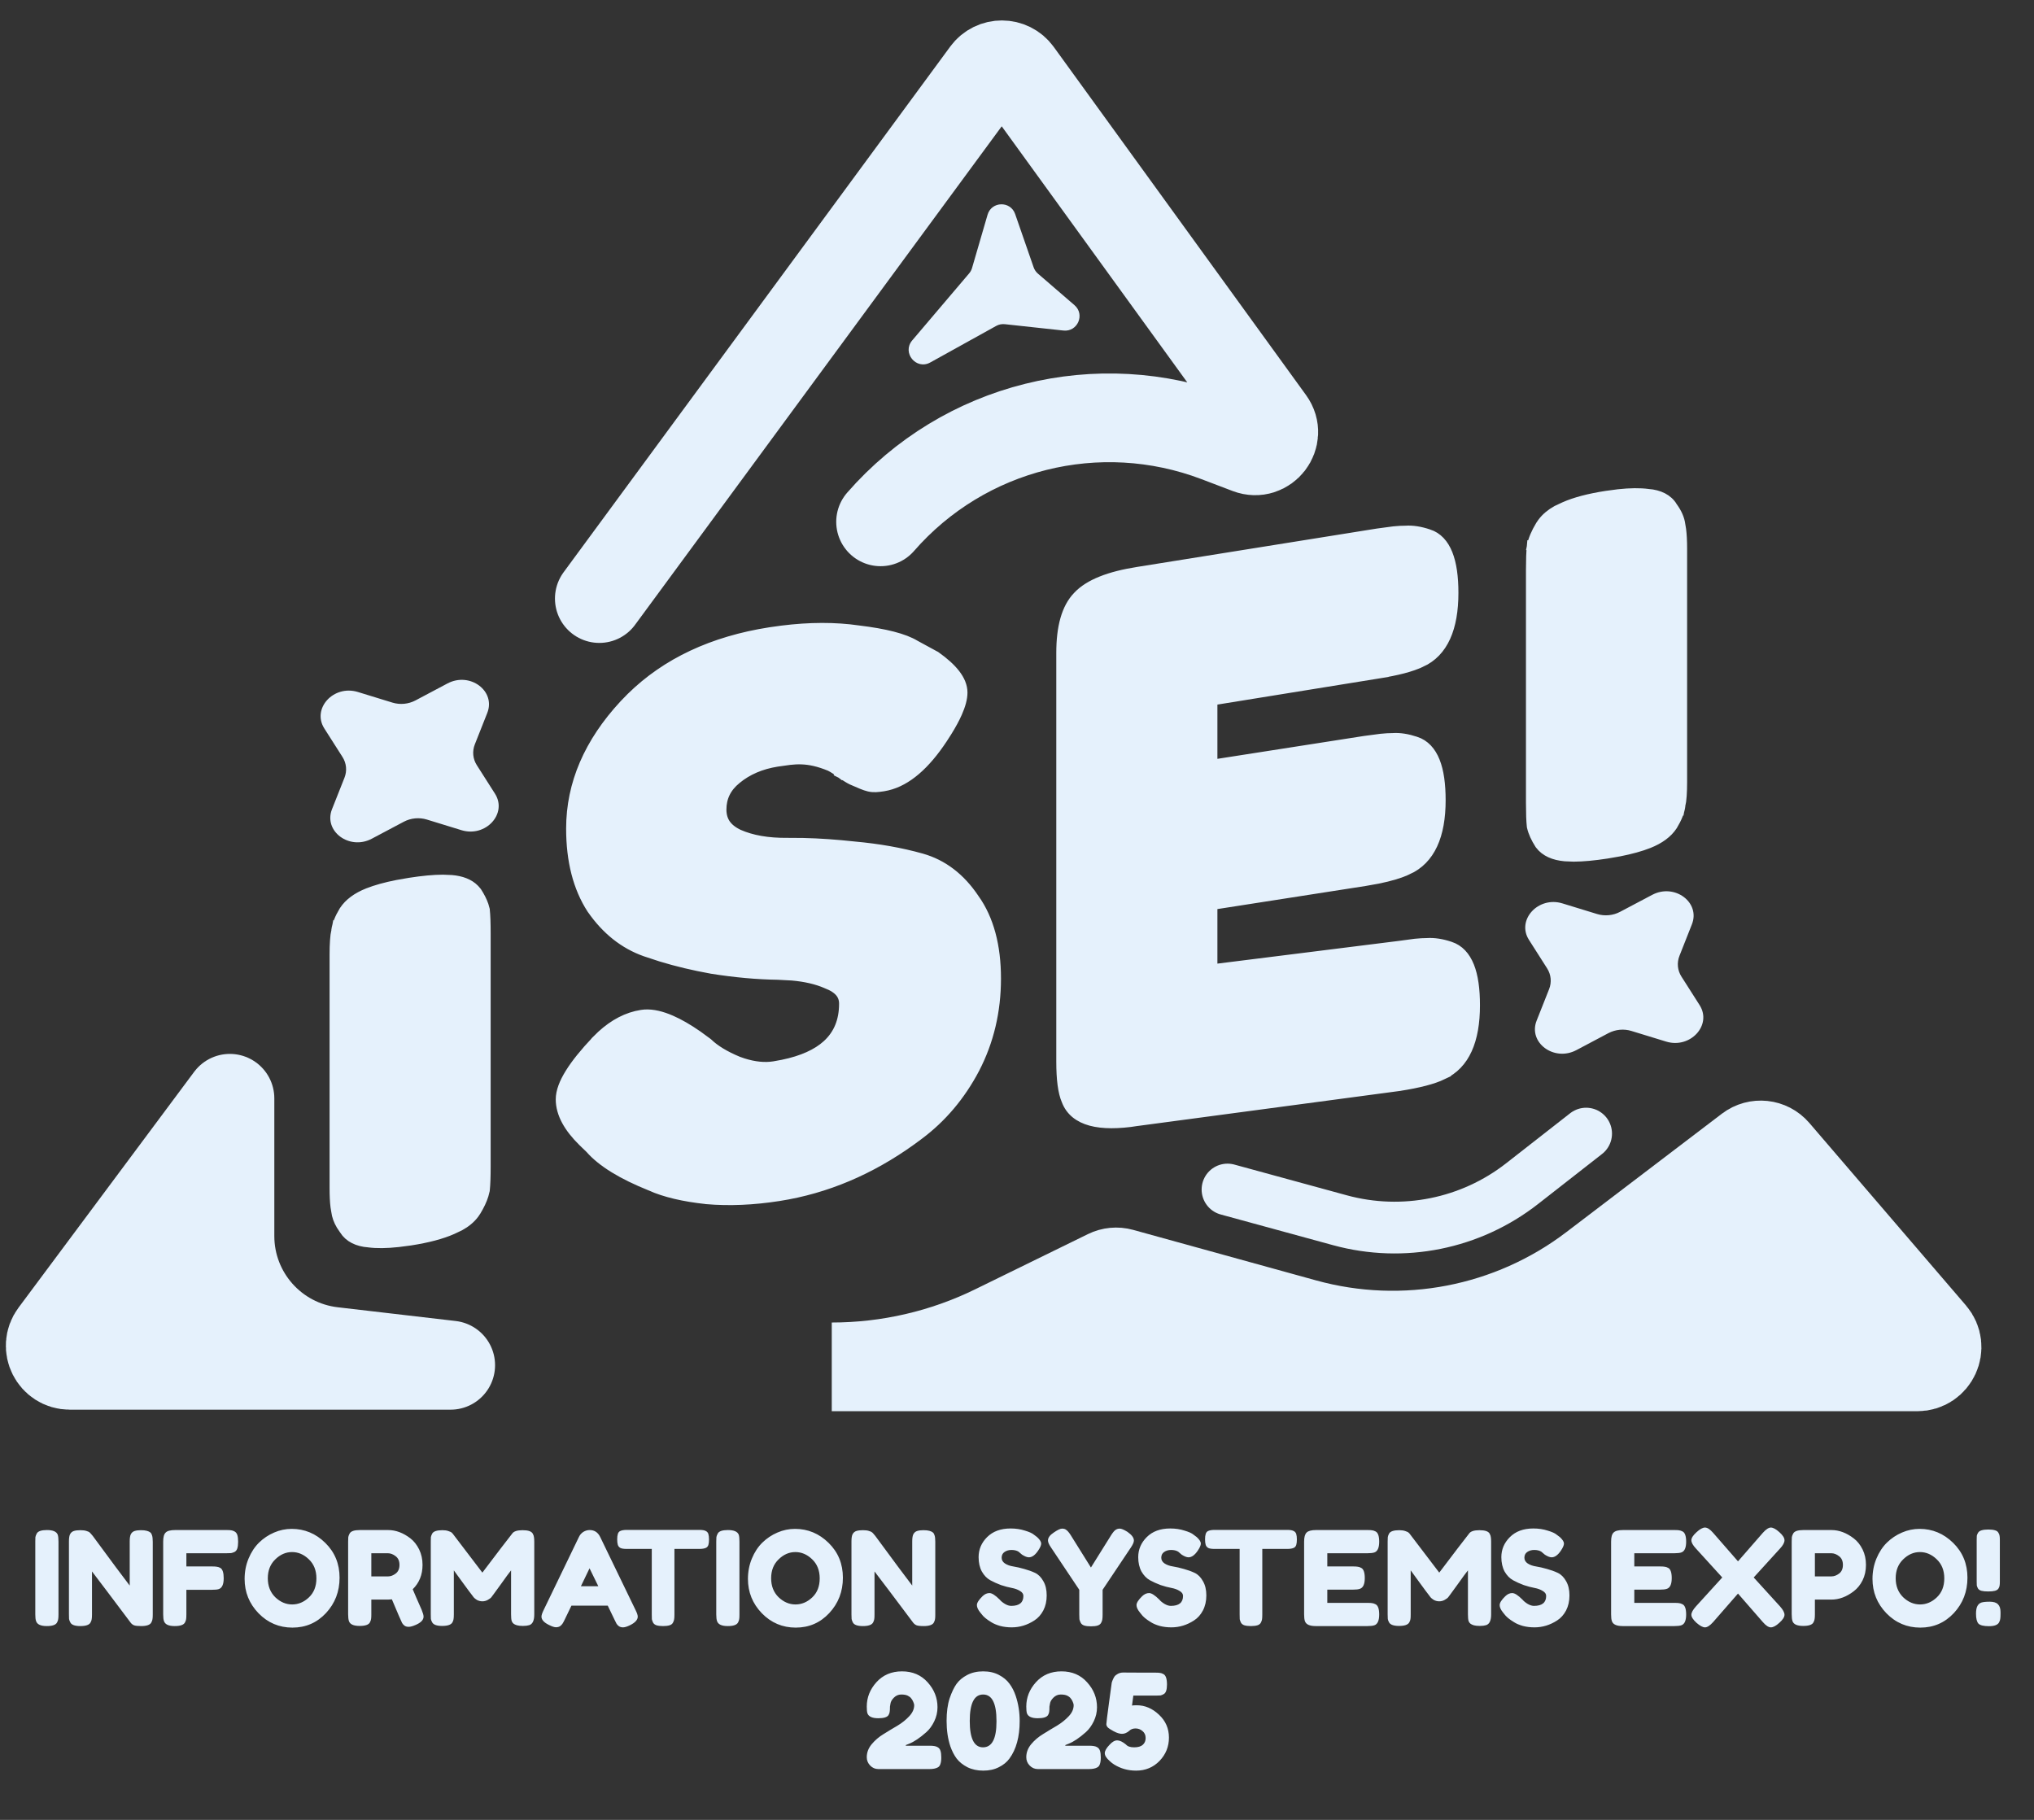
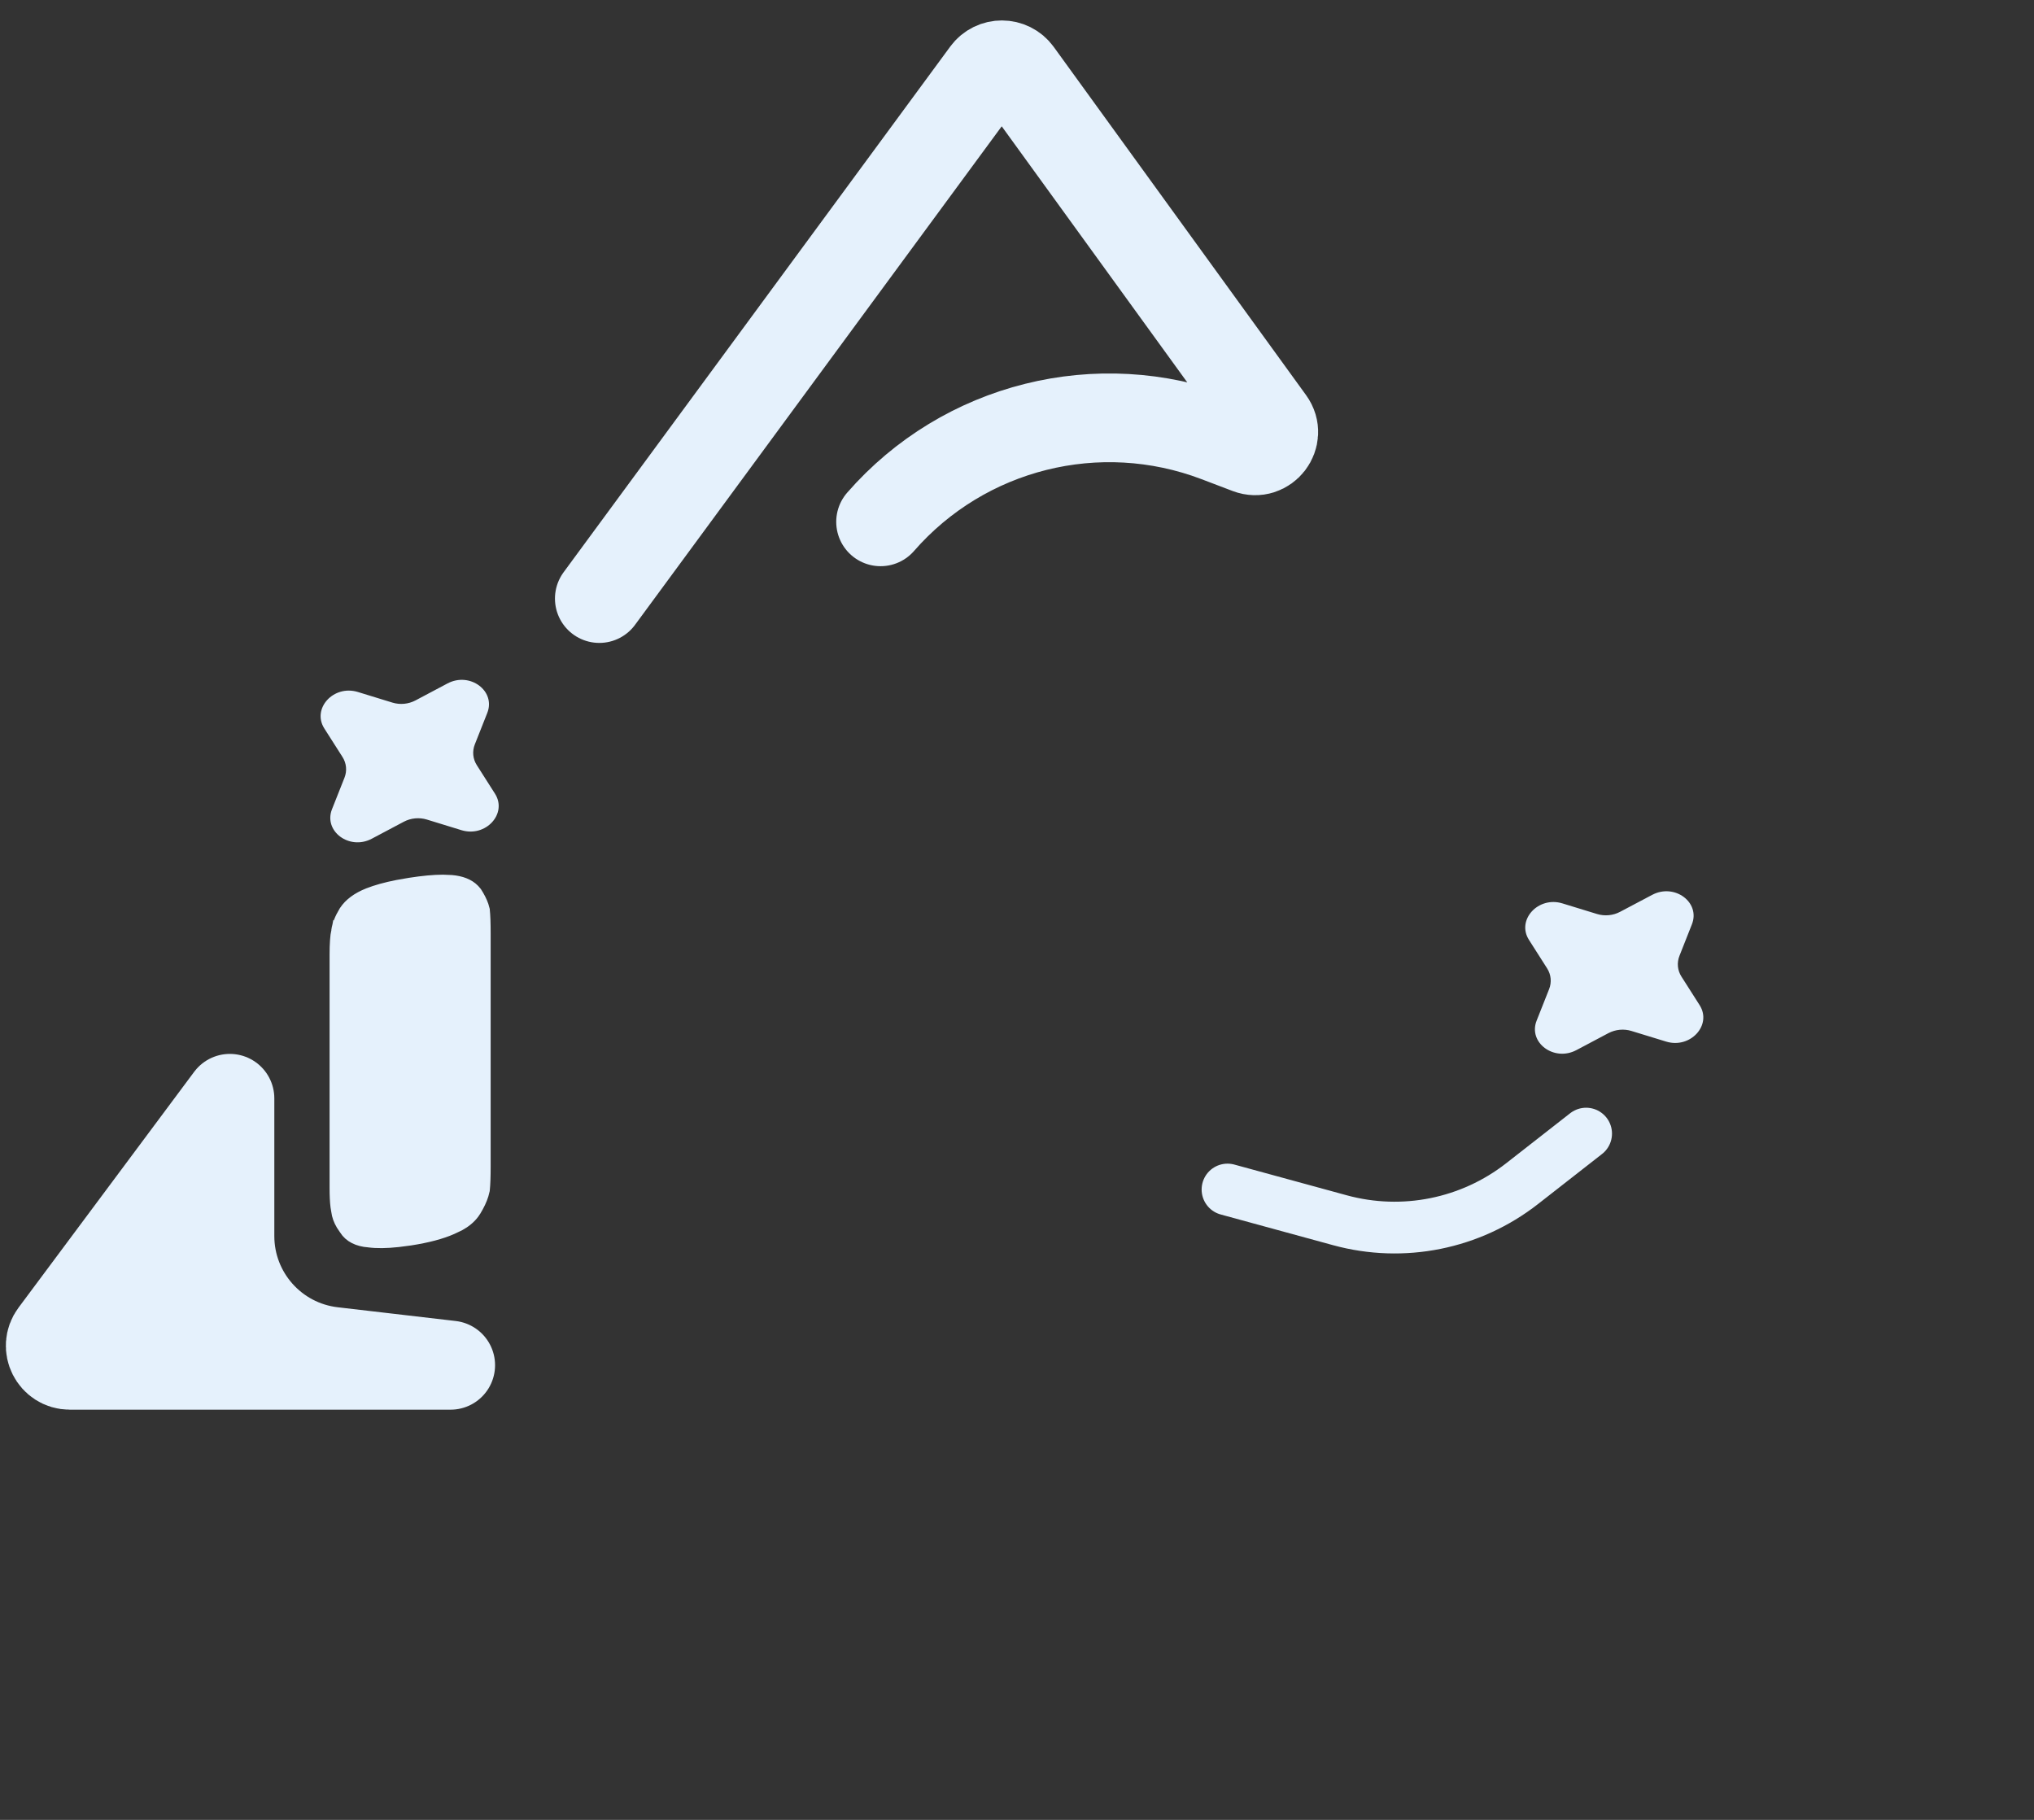
<svg xmlns="http://www.w3.org/2000/svg" width="57" height="51" viewBox="0 0 57 51" fill="none">
  <rect x="0" y="0" width="57" height="51" fill="#333333" stroke="none" />
  <path d="M34.399 33.335L37.553 34.197C39.32 34.679 41.211 34.299 42.654 33.171L44.449 31.768" stroke="#E5F1FC" stroke-width="1.45" stroke-linecap="round" stroke-linejoin="round" />
-   <path d="M27.675 6.018C27.786 5.638 28.319 5.625 28.448 5.998L28.966 7.491C28.99 7.559 29.03 7.619 29.084 7.666L30.111 8.552C30.413 8.813 30.198 9.306 29.802 9.263L28.159 9.085C28.076 9.076 27.992 9.092 27.918 9.133L26.069 10.158C25.674 10.377 25.271 9.884 25.563 9.54L27.16 7.66C27.197 7.617 27.224 7.566 27.24 7.511L27.675 6.018Z" fill="#E5F1FC" />
  <path d="M16.795 16.774L27.631 2.041C27.852 1.74 28.303 1.741 28.523 2.044L32.351 7.327L35.594 11.802C35.899 12.223 35.47 12.783 34.984 12.598L34.112 12.266C30.783 10.999 27.018 11.94 24.677 14.624V14.624" stroke="#E5F1FC" stroke-width="2.486" stroke-linecap="round" />
-   <path d="M27.878 37.246L31.034 35.701C31.155 35.641 31.294 35.628 31.424 35.664L36.554 37.081C39.347 37.852 42.34 37.275 44.646 35.519L49.007 32.199C49.24 32.022 49.571 32.057 49.761 32.279L54.15 37.393C54.457 37.751 54.202 38.305 53.73 38.305H23.309C24.893 38.305 26.456 37.943 27.878 37.246Z" fill="#E5F1FC" stroke="#E5F1FC" stroke-width="2.486" stroke-linecap="round" />
  <path d="M1.519 37.39L6.441 30.781V34.639C6.441 36.292 7.68 37.683 9.322 37.873L12.627 38.258H1.955C1.508 38.258 1.252 37.748 1.519 37.39Z" fill="#E5F1FC" stroke="#E5F1FC" stroke-width="2.493" stroke-linecap="round" stroke-linejoin="round" />
-   <path d="M0.989 43.201C0.989 43.145 0.99 43.103 0.992 43.076C0.997 43.047 1.01 43.014 1.029 42.977C1.063 42.911 1.159 42.878 1.315 42.878C1.487 42.878 1.588 42.923 1.62 43.014C1.632 43.055 1.639 43.119 1.639 43.205V45.245C1.639 45.304 1.636 45.347 1.631 45.374C1.629 45.401 1.618 45.433 1.598 45.469C1.564 45.535 1.468 45.569 1.312 45.569C1.141 45.569 1.04 45.522 1.011 45.429C0.996 45.39 0.989 45.328 0.989 45.242V43.201ZM3.668 42.992C3.692 42.948 3.728 42.918 3.774 42.904C3.821 42.889 3.878 42.882 3.947 42.882C4.018 42.882 4.074 42.888 4.115 42.9C4.159 42.912 4.191 42.927 4.211 42.944C4.233 42.961 4.249 42.987 4.259 43.021C4.273 43.06 4.281 43.123 4.281 43.208V45.245C4.281 45.304 4.278 45.347 4.273 45.374C4.271 45.401 4.26 45.433 4.24 45.469C4.206 45.535 4.111 45.569 3.954 45.569C3.859 45.569 3.792 45.561 3.756 45.547C3.719 45.532 3.688 45.508 3.664 45.477C3.113 44.743 2.751 44.263 2.578 44.038V45.245C2.578 45.304 2.575 45.347 2.57 45.374C2.568 45.401 2.557 45.433 2.537 45.469C2.503 45.535 2.407 45.569 2.251 45.569C2.099 45.569 2.006 45.535 1.972 45.469C1.952 45.433 1.94 45.4 1.935 45.37C1.933 45.341 1.932 45.298 1.932 45.242V43.194C1.932 43.101 1.943 43.033 1.965 42.992C1.989 42.948 2.025 42.918 2.071 42.904C2.118 42.889 2.177 42.882 2.251 42.882C2.324 42.882 2.382 42.889 2.423 42.904C2.467 42.916 2.498 42.931 2.515 42.948C2.525 42.955 2.553 42.987 2.6 43.043C3.116 43.745 3.461 44.209 3.635 44.434V43.194C3.635 43.101 3.646 43.033 3.668 42.992ZM6.353 42.878C6.41 42.878 6.451 42.88 6.478 42.885C6.508 42.888 6.539 42.899 6.574 42.918C6.61 42.938 6.636 42.971 6.651 43.017C6.665 43.064 6.673 43.126 6.673 43.205C6.673 43.283 6.665 43.345 6.651 43.392C6.636 43.438 6.61 43.471 6.574 43.491C6.537 43.508 6.504 43.519 6.475 43.524C6.448 43.526 6.405 43.528 6.346 43.528H5.223V43.898H5.946C6.005 43.898 6.048 43.901 6.074 43.906C6.104 43.908 6.137 43.919 6.174 43.939C6.237 43.975 6.269 44.072 6.269 44.229C6.269 44.4 6.223 44.502 6.13 44.533C6.09 44.546 6.028 44.552 5.942 44.552H5.223V45.245C5.223 45.304 5.22 45.347 5.216 45.374C5.213 45.401 5.202 45.433 5.183 45.469C5.148 45.535 5.053 45.569 4.896 45.569C4.725 45.569 4.625 45.522 4.595 45.429C4.581 45.39 4.573 45.328 4.573 45.242V43.201C4.573 43.076 4.596 42.992 4.643 42.948C4.689 42.901 4.778 42.878 4.907 42.878H6.353ZM8.173 42.845C8.535 42.845 8.85 42.976 9.116 43.238C9.383 43.5 9.516 43.825 9.516 44.214C9.516 44.601 9.389 44.931 9.135 45.205C8.88 45.477 8.567 45.612 8.195 45.612C7.823 45.612 7.506 45.478 7.244 45.209C6.985 44.94 6.855 44.619 6.855 44.247C6.855 44.044 6.892 43.854 6.965 43.678C7.039 43.5 7.137 43.35 7.259 43.23C7.381 43.111 7.522 43.016 7.681 42.948C7.84 42.879 8.004 42.845 8.173 42.845ZM7.505 44.229C7.505 44.447 7.575 44.624 7.714 44.761C7.856 44.896 8.014 44.963 8.188 44.963C8.361 44.963 8.518 44.897 8.657 44.765C8.797 44.633 8.867 44.455 8.867 44.232C8.867 44.01 8.796 43.831 8.654 43.697C8.514 43.562 8.358 43.495 8.184 43.495C8.01 43.495 7.854 43.563 7.714 43.7C7.575 43.835 7.505 44.011 7.505 44.229ZM11.816 45.113C11.852 45.201 11.87 45.265 11.87 45.304C11.87 45.397 11.795 45.475 11.643 45.539C11.565 45.573 11.501 45.59 11.452 45.59C11.406 45.59 11.366 45.58 11.335 45.557C11.305 45.533 11.283 45.508 11.269 45.484C11.244 45.438 11.149 45.216 10.982 44.82L10.868 44.827H10.406V45.242C10.406 45.298 10.404 45.341 10.399 45.37C10.396 45.397 10.385 45.429 10.366 45.466C10.331 45.532 10.236 45.565 10.079 45.565C9.908 45.565 9.808 45.52 9.778 45.429C9.764 45.387 9.756 45.324 9.756 45.238V43.201C9.756 43.145 9.758 43.103 9.76 43.076C9.765 43.047 9.777 43.014 9.797 42.977C9.831 42.911 9.926 42.878 10.083 42.878H10.876C11.091 42.878 11.3 42.956 11.504 43.113C11.601 43.189 11.682 43.292 11.746 43.421C11.809 43.551 11.841 43.695 11.841 43.854C11.841 44.131 11.749 44.358 11.566 44.537C11.62 44.667 11.703 44.859 11.816 45.113ZM10.406 44.177H10.876C10.947 44.177 11.018 44.151 11.089 44.097C11.16 44.043 11.195 43.962 11.195 43.854C11.195 43.747 11.16 43.666 11.089 43.612C11.018 43.556 10.944 43.528 10.868 43.528H10.406V44.177ZM14.931 42.981C14.951 43.017 14.962 43.051 14.964 43.08C14.969 43.109 14.972 43.152 14.972 43.208V45.245C14.972 45.414 14.925 45.513 14.832 45.543C14.786 45.557 14.727 45.565 14.656 45.565C14.585 45.565 14.529 45.559 14.487 45.547C14.445 45.534 14.414 45.52 14.392 45.502C14.37 45.485 14.352 45.461 14.34 45.429C14.328 45.387 14.322 45.324 14.322 45.238V44.008C14.261 44.084 14.171 44.206 14.054 44.372C13.937 44.536 13.862 44.639 13.83 44.68C13.798 44.722 13.776 44.751 13.764 44.768C13.752 44.783 13.721 44.805 13.672 44.834C13.626 44.861 13.574 44.875 13.518 44.875C13.464 44.875 13.414 44.862 13.367 44.838C13.323 44.811 13.292 44.785 13.272 44.761L13.243 44.721C13.194 44.659 13.097 44.53 12.953 44.331C12.808 44.131 12.73 44.023 12.718 44.008V45.245C12.718 45.302 12.715 45.345 12.71 45.374C12.708 45.401 12.697 45.431 12.678 45.466C12.641 45.532 12.545 45.565 12.391 45.565C12.242 45.565 12.149 45.532 12.112 45.466C12.093 45.431 12.08 45.4 12.075 45.37C12.073 45.341 12.072 45.297 12.072 45.238V43.201C12.072 43.145 12.073 43.103 12.075 43.076C12.08 43.047 12.093 43.014 12.112 42.977C12.149 42.913 12.244 42.882 12.399 42.882C12.465 42.882 12.521 42.89 12.567 42.907C12.616 42.922 12.648 42.938 12.663 42.955L12.685 42.977L13.518 44.071C13.934 43.52 14.212 43.157 14.351 42.981C14.393 42.915 14.491 42.882 14.645 42.882C14.802 42.882 14.897 42.915 14.931 42.981ZM16.818 43.069L17.809 45.117C17.851 45.2 17.872 45.263 17.872 45.304C17.872 45.392 17.801 45.472 17.659 45.543C17.576 45.584 17.509 45.605 17.46 45.605C17.414 45.605 17.375 45.594 17.343 45.572C17.314 45.55 17.292 45.527 17.277 45.502C17.265 45.478 17.246 45.441 17.222 45.392L17.031 44.996H16.014L15.823 45.392C15.799 45.441 15.78 45.477 15.765 45.499C15.752 45.521 15.73 45.544 15.699 45.569C15.669 45.59 15.63 45.602 15.581 45.602C15.535 45.602 15.47 45.581 15.387 45.539C15.245 45.471 15.174 45.392 15.174 45.304C15.174 45.263 15.195 45.2 15.236 45.117L16.227 43.065C16.254 43.009 16.294 42.964 16.348 42.929C16.405 42.895 16.463 42.878 16.525 42.878C16.657 42.878 16.755 42.942 16.818 43.069ZM16.521 43.95L16.279 44.453H16.767L16.521 43.95ZM17.564 42.874H19.605C19.683 42.874 19.74 42.884 19.777 42.904C19.814 42.921 19.838 42.949 19.851 42.988C19.863 43.027 19.869 43.079 19.869 43.142C19.869 43.206 19.863 43.257 19.851 43.297C19.838 43.333 19.817 43.359 19.788 43.374C19.744 43.396 19.682 43.407 19.601 43.407H18.9V45.253C18.9 45.309 18.897 45.351 18.892 45.378C18.89 45.404 18.879 45.436 18.859 45.473C18.842 45.507 18.811 45.532 18.764 45.547C18.718 45.561 18.656 45.569 18.581 45.569C18.505 45.569 18.443 45.561 18.397 45.547C18.353 45.532 18.321 45.507 18.302 45.473C18.284 45.436 18.273 45.404 18.268 45.378C18.266 45.348 18.265 45.305 18.265 45.249V43.407H17.56C17.482 43.407 17.424 43.398 17.388 43.381C17.351 43.361 17.326 43.332 17.314 43.293C17.302 43.254 17.296 43.202 17.296 43.139C17.296 43.075 17.302 43.025 17.314 42.988C17.326 42.949 17.347 42.922 17.377 42.907C17.421 42.885 17.483 42.874 17.564 42.874ZM20.072 43.201C20.072 43.145 20.073 43.103 20.076 43.076C20.081 43.047 20.093 43.014 20.113 42.977C20.147 42.911 20.242 42.878 20.399 42.878C20.57 42.878 20.672 42.923 20.704 43.014C20.716 43.055 20.722 43.119 20.722 43.205V45.245C20.722 45.304 20.72 45.347 20.715 45.374C20.712 45.401 20.701 45.433 20.682 45.469C20.647 45.535 20.552 45.569 20.395 45.569C20.224 45.569 20.124 45.522 20.094 45.429C20.08 45.39 20.072 45.328 20.072 45.242V43.201ZM22.278 42.845C22.64 42.845 22.954 42.976 23.221 43.238C23.488 43.5 23.621 43.825 23.621 44.214C23.621 44.601 23.494 44.931 23.239 45.205C22.985 45.477 22.672 45.612 22.3 45.612C21.928 45.612 21.611 45.478 21.349 45.209C21.09 44.94 20.96 44.619 20.96 44.247C20.96 44.044 20.997 43.854 21.07 43.678C21.143 43.5 21.241 43.35 21.364 43.23C21.486 43.111 21.627 43.016 21.786 42.948C21.945 42.879 22.109 42.845 22.278 42.845ZM21.61 44.229C21.61 44.447 21.679 44.624 21.819 44.761C21.961 44.896 22.119 44.963 22.292 44.963C22.466 44.963 22.623 44.897 22.762 44.765C22.902 44.633 22.971 44.455 22.971 44.232C22.971 44.01 22.9 43.831 22.759 43.697C22.619 43.562 22.462 43.495 22.289 43.495C22.115 43.495 21.958 43.563 21.819 43.7C21.679 43.835 21.61 44.011 21.61 44.229ZM25.597 42.992C25.622 42.948 25.657 42.918 25.704 42.904C25.75 42.889 25.808 42.882 25.876 42.882C25.947 42.882 26.003 42.888 26.045 42.9C26.089 42.912 26.121 42.927 26.14 42.944C26.162 42.961 26.178 42.987 26.188 43.021C26.203 43.06 26.21 43.123 26.21 43.208V45.245C26.21 45.304 26.208 45.347 26.203 45.374C26.2 45.401 26.189 45.433 26.17 45.469C26.136 45.535 26.04 45.569 25.884 45.569C25.788 45.569 25.722 45.561 25.685 45.547C25.649 45.532 25.618 45.508 25.593 45.477C25.043 44.743 24.681 44.263 24.507 44.038V45.245C24.507 45.304 24.505 45.347 24.5 45.374C24.497 45.401 24.486 45.433 24.467 45.469C24.432 45.535 24.337 45.569 24.18 45.569C24.029 45.569 23.936 45.535 23.901 45.469C23.882 45.433 23.87 45.4 23.865 45.37C23.862 45.341 23.861 45.298 23.861 45.242V43.194C23.861 43.101 23.872 43.033 23.894 42.992C23.919 42.948 23.954 42.918 24 42.904C24.047 42.889 24.107 42.882 24.18 42.882C24.254 42.882 24.311 42.889 24.353 42.904C24.397 42.916 24.427 42.931 24.445 42.948C24.454 42.955 24.483 42.987 24.529 43.043C25.045 43.745 25.39 44.209 25.564 44.434V43.194C25.564 43.101 25.575 43.033 25.597 42.992ZM27.471 45.19C27.408 45.112 27.376 45.042 27.376 44.981C27.376 44.918 27.429 44.834 27.534 44.732C27.595 44.673 27.66 44.644 27.728 44.644C27.797 44.644 27.892 44.705 28.015 44.827C28.049 44.869 28.098 44.909 28.162 44.948C28.225 44.985 28.284 45.003 28.338 45.003C28.565 45.003 28.679 44.91 28.679 44.724C28.679 44.668 28.647 44.621 28.584 44.585C28.523 44.546 28.445 44.517 28.352 44.5C28.259 44.483 28.159 44.456 28.051 44.42C27.944 44.38 27.843 44.335 27.75 44.284C27.657 44.232 27.579 44.152 27.516 44.042C27.454 43.929 27.424 43.794 27.424 43.638C27.424 43.422 27.503 43.235 27.662 43.076C27.824 42.915 28.043 42.834 28.319 42.834C28.466 42.834 28.6 42.854 28.72 42.893C28.842 42.929 28.926 42.967 28.973 43.007L29.064 43.076C29.14 43.147 29.178 43.207 29.178 43.256C29.178 43.305 29.149 43.372 29.09 43.458C29.007 43.58 28.921 43.642 28.833 43.642C28.782 43.642 28.718 43.617 28.642 43.568C28.635 43.563 28.62 43.551 28.598 43.531C28.579 43.512 28.56 43.496 28.543 43.484C28.492 43.452 28.426 43.436 28.345 43.436C28.267 43.436 28.201 43.456 28.147 43.495C28.096 43.531 28.07 43.584 28.07 43.653C28.07 43.719 28.1 43.772 28.162 43.814C28.225 43.856 28.303 43.884 28.396 43.898C28.489 43.913 28.591 43.936 28.701 43.968C28.811 43.998 28.913 44.034 29.006 44.078C29.099 44.122 29.176 44.199 29.237 44.309C29.301 44.417 29.332 44.55 29.332 44.71C29.332 44.869 29.301 45.009 29.237 45.132C29.173 45.252 29.09 45.345 28.987 45.411C28.789 45.54 28.578 45.605 28.352 45.605C28.237 45.605 28.128 45.592 28.026 45.565C27.923 45.535 27.84 45.5 27.776 45.458C27.646 45.38 27.556 45.304 27.505 45.231L27.471 45.19ZM31.596 42.929C31.716 43.013 31.776 43.093 31.776 43.172C31.776 43.218 31.748 43.283 31.692 43.366L30.899 44.552V45.253C30.899 45.309 30.896 45.352 30.891 45.381C30.889 45.408 30.878 45.44 30.858 45.477C30.839 45.513 30.806 45.539 30.759 45.554C30.713 45.569 30.65 45.576 30.572 45.576C30.494 45.576 30.431 45.569 30.385 45.554C30.338 45.539 30.305 45.513 30.286 45.477C30.266 45.438 30.254 45.404 30.249 45.378C30.247 45.348 30.245 45.304 30.245 45.245V44.552L29.453 43.366C29.396 43.283 29.368 43.218 29.368 43.172C29.368 43.093 29.422 43.019 29.53 42.948C29.637 42.874 29.714 42.838 29.761 42.838C29.807 42.838 29.844 42.847 29.871 42.867C29.913 42.894 29.957 42.944 30.003 43.017L30.572 43.928L31.141 43.017C31.188 42.944 31.228 42.896 31.262 42.874C31.296 42.85 31.335 42.838 31.38 42.838C31.426 42.838 31.498 42.868 31.596 42.929ZM31.945 45.19C31.881 45.112 31.849 45.042 31.849 44.981C31.849 44.918 31.902 44.834 32.007 44.732C32.069 44.673 32.133 44.644 32.202 44.644C32.27 44.644 32.366 44.705 32.488 44.827C32.522 44.869 32.571 44.909 32.635 44.948C32.699 44.985 32.757 45.003 32.811 45.003C33.039 45.003 33.153 44.91 33.153 44.724C33.153 44.668 33.121 44.621 33.057 44.585C32.996 44.546 32.919 44.517 32.826 44.5C32.733 44.483 32.633 44.456 32.525 44.42C32.417 44.38 32.317 44.335 32.224 44.284C32.131 44.232 32.053 44.152 31.989 44.042C31.928 43.929 31.897 43.794 31.897 43.638C31.897 43.422 31.977 43.235 32.136 43.076C32.297 42.915 32.516 42.834 32.793 42.834C32.94 42.834 33.073 42.854 33.193 42.893C33.315 42.929 33.4 42.967 33.446 43.007L33.538 43.076C33.614 43.147 33.652 43.207 33.652 43.256C33.652 43.305 33.622 43.372 33.564 43.458C33.48 43.58 33.395 43.642 33.307 43.642C33.255 43.642 33.192 43.617 33.116 43.568C33.108 43.563 33.094 43.551 33.072 43.531C33.052 43.512 33.034 43.496 33.017 43.484C32.965 43.452 32.899 43.436 32.818 43.436C32.74 43.436 32.674 43.456 32.62 43.495C32.569 43.531 32.543 43.584 32.543 43.653C32.543 43.719 32.574 43.772 32.635 43.814C32.699 43.856 32.777 43.884 32.87 43.898C32.963 43.913 33.064 43.936 33.175 43.968C33.285 43.998 33.386 44.034 33.479 44.078C33.572 44.122 33.649 44.199 33.71 44.309C33.774 44.417 33.806 44.55 33.806 44.71C33.806 44.869 33.774 45.009 33.71 45.132C33.647 45.252 33.564 45.345 33.461 45.411C33.263 45.54 33.051 45.605 32.826 45.605C32.711 45.605 32.602 45.592 32.499 45.565C32.396 45.535 32.313 45.5 32.249 45.458C32.12 45.38 32.029 45.304 31.978 45.231L31.945 45.19ZM34.038 42.874H36.079C36.157 42.874 36.214 42.884 36.251 42.904C36.288 42.921 36.312 42.949 36.325 42.988C36.337 43.027 36.343 43.079 36.343 43.142C36.343 43.206 36.337 43.257 36.325 43.297C36.312 43.333 36.291 43.359 36.262 43.374C36.218 43.396 36.156 43.407 36.075 43.407H35.374V45.253C35.374 45.309 35.371 45.351 35.367 45.378C35.364 45.404 35.353 45.436 35.334 45.473C35.316 45.507 35.285 45.532 35.238 45.547C35.191 45.561 35.13 45.569 35.054 45.569C34.979 45.569 34.917 45.561 34.871 45.547C34.827 45.532 34.795 45.507 34.776 45.473C34.758 45.436 34.747 45.404 34.742 45.378C34.74 45.348 34.739 45.305 34.739 45.249V43.407H34.034C33.956 43.407 33.898 43.398 33.862 43.381C33.825 43.361 33.8 43.332 33.788 43.293C33.776 43.254 33.77 43.202 33.77 43.139C33.77 43.075 33.776 43.025 33.788 42.988C33.8 42.949 33.821 42.922 33.851 42.907C33.895 42.885 33.957 42.874 34.038 42.874ZM37.196 44.919H38.327C38.383 44.919 38.424 44.921 38.451 44.926C38.481 44.929 38.514 44.94 38.55 44.959C38.617 44.993 38.65 45.089 38.65 45.245C38.65 45.417 38.604 45.517 38.514 45.547C38.472 45.561 38.408 45.569 38.323 45.569H36.869C36.698 45.569 36.598 45.522 36.568 45.429C36.554 45.39 36.546 45.328 36.546 45.242V43.201C36.546 43.076 36.57 42.992 36.616 42.948C36.663 42.901 36.751 42.878 36.88 42.878H38.327C38.383 42.878 38.424 42.88 38.451 42.885C38.481 42.888 38.514 42.899 38.55 42.918C38.617 42.953 38.65 43.048 38.65 43.205C38.65 43.376 38.604 43.476 38.514 43.506C38.472 43.52 38.408 43.528 38.323 43.528H37.196V43.898H37.923C37.979 43.898 38.021 43.901 38.048 43.906C38.077 43.908 38.11 43.919 38.147 43.939C38.213 43.973 38.246 44.069 38.246 44.225C38.246 44.396 38.199 44.497 38.106 44.526C38.065 44.541 38.001 44.548 37.915 44.548H37.196V44.919ZM41.746 42.981C41.766 43.017 41.777 43.051 41.779 43.08C41.784 43.109 41.787 43.152 41.787 43.208V45.245C41.787 45.414 41.74 45.513 41.647 45.543C41.601 45.557 41.542 45.565 41.471 45.565C41.4 45.565 41.344 45.559 41.302 45.547C41.261 45.534 41.229 45.52 41.207 45.502C41.185 45.485 41.167 45.461 41.155 45.429C41.143 45.387 41.137 45.324 41.137 45.238V44.008C41.076 44.084 40.986 44.206 40.869 44.372C40.752 44.536 40.677 44.639 40.645 44.68C40.613 44.722 40.591 44.751 40.579 44.768C40.567 44.783 40.536 44.805 40.487 44.834C40.441 44.861 40.389 44.875 40.333 44.875C40.279 44.875 40.229 44.862 40.183 44.838C40.139 44.811 40.107 44.785 40.087 44.761L40.058 44.721C40.009 44.659 39.912 44.53 39.768 44.331C39.623 44.131 39.545 44.023 39.533 44.008V45.245C39.533 45.302 39.531 45.345 39.526 45.374C39.523 45.401 39.512 45.431 39.493 45.466C39.456 45.532 39.361 45.565 39.206 45.565C39.057 45.565 38.964 45.532 38.927 45.466C38.908 45.431 38.895 45.4 38.891 45.37C38.888 45.341 38.887 45.297 38.887 45.238V43.201C38.887 43.145 38.888 43.103 38.891 43.076C38.895 43.047 38.908 43.014 38.927 42.977C38.964 42.913 39.059 42.882 39.214 42.882C39.28 42.882 39.336 42.89 39.383 42.907C39.431 42.922 39.463 42.938 39.478 42.955L39.5 42.977L40.333 44.071C40.749 43.52 41.027 43.157 41.166 42.981C41.208 42.915 41.306 42.882 41.46 42.882C41.617 42.882 41.712 42.915 41.746 42.981ZM42.121 45.19C42.057 45.112 42.026 45.042 42.026 44.981C42.026 44.918 42.078 44.834 42.184 44.732C42.245 44.673 42.309 44.644 42.378 44.644C42.447 44.644 42.542 44.705 42.664 44.827C42.699 44.869 42.748 44.909 42.811 44.948C42.875 44.985 42.934 45.003 42.987 45.003C43.215 45.003 43.329 44.91 43.329 44.724C43.329 44.668 43.297 44.621 43.233 44.585C43.172 44.546 43.095 44.517 43.002 44.5C42.909 44.483 42.809 44.456 42.701 44.42C42.593 44.38 42.493 44.335 42.4 44.284C42.307 44.232 42.229 44.152 42.165 44.042C42.104 43.929 42.073 43.794 42.073 43.638C42.073 43.422 42.153 43.235 42.312 43.076C42.473 42.915 42.692 42.834 42.969 42.834C43.116 42.834 43.249 42.854 43.369 42.893C43.491 42.929 43.576 42.967 43.622 43.007L43.714 43.076C43.79 43.147 43.828 43.207 43.828 43.256C43.828 43.305 43.798 43.372 43.74 43.458C43.657 43.58 43.571 43.642 43.483 43.642C43.431 43.642 43.368 43.617 43.292 43.568C43.285 43.563 43.27 43.551 43.248 43.531C43.228 43.512 43.21 43.496 43.193 43.484C43.142 43.452 43.075 43.436 42.995 43.436C42.916 43.436 42.85 43.456 42.796 43.495C42.745 43.531 42.719 43.584 42.719 43.653C42.719 43.719 42.75 43.772 42.811 43.814C42.875 43.856 42.953 43.884 43.046 43.898C43.139 43.913 43.241 43.936 43.351 43.968C43.461 43.998 43.562 44.034 43.655 44.078C43.748 44.122 43.825 44.199 43.887 44.309C43.95 44.417 43.982 44.55 43.982 44.71C43.982 44.869 43.95 45.009 43.887 45.132C43.823 45.252 43.74 45.345 43.637 45.411C43.439 45.54 43.227 45.605 43.002 45.605C42.887 45.605 42.778 45.592 42.675 45.565C42.572 45.535 42.489 45.5 42.426 45.458C42.296 45.38 42.206 45.304 42.154 45.231L42.121 45.19ZM45.799 44.919H46.929C46.985 44.919 47.027 44.921 47.054 44.926C47.083 44.929 47.116 44.94 47.153 44.959C47.219 44.993 47.252 45.089 47.252 45.245C47.252 45.417 47.207 45.517 47.116 45.547C47.075 45.561 47.011 45.569 46.925 45.569H45.472C45.301 45.569 45.2 45.522 45.171 45.429C45.156 45.39 45.149 45.328 45.149 45.242V43.201C45.149 43.076 45.172 42.992 45.219 42.948C45.265 42.901 45.353 42.878 45.483 42.878H46.929C46.985 42.878 47.027 42.88 47.054 42.885C47.083 42.888 47.116 42.899 47.153 42.918C47.219 42.953 47.252 43.048 47.252 43.205C47.252 43.376 47.207 43.476 47.116 43.506C47.075 43.52 47.011 43.528 46.925 43.528H45.799V43.898H46.525C46.582 43.898 46.623 43.901 46.65 43.906C46.679 43.908 46.713 43.919 46.749 43.939C46.815 43.973 46.848 44.069 46.848 44.225C46.848 44.396 46.802 44.497 46.709 44.526C46.667 44.541 46.604 44.548 46.518 44.548H45.799V44.919ZM49.145 44.207L49.883 45.018C49.966 45.111 50.008 45.189 50.008 45.253C50.008 45.316 49.96 45.391 49.864 45.477C49.771 45.562 49.692 45.605 49.626 45.605C49.562 45.605 49.487 45.556 49.402 45.458L48.705 44.658L48.007 45.458C47.919 45.556 47.843 45.605 47.78 45.605C47.718 45.605 47.639 45.562 47.541 45.477C47.446 45.389 47.398 45.314 47.398 45.253C47.398 45.192 47.441 45.113 47.526 45.018L48.264 44.207L47.526 43.396C47.441 43.305 47.398 43.228 47.398 43.164C47.398 43.101 47.446 43.026 47.541 42.94C47.636 42.852 47.716 42.808 47.78 42.808C47.846 42.808 47.922 42.857 48.007 42.955L48.705 43.755L49.402 42.955C49.49 42.857 49.565 42.808 49.626 42.808C49.689 42.808 49.769 42.851 49.864 42.937C49.96 43.022 50.008 43.098 50.008 43.164C50.008 43.23 49.966 43.307 49.883 43.396L49.145 44.207ZM52.196 43.421C52.26 43.551 52.291 43.695 52.291 43.854C52.291 44.013 52.26 44.158 52.196 44.288C52.132 44.415 52.05 44.516 51.95 44.592C51.747 44.749 51.536 44.827 51.319 44.827H50.86V45.242C50.86 45.298 50.857 45.341 50.852 45.37C50.85 45.397 50.839 45.429 50.819 45.466C50.785 45.532 50.69 45.565 50.533 45.565C50.362 45.565 50.262 45.52 50.232 45.429C50.218 45.387 50.21 45.324 50.21 45.238V43.201C50.21 43.145 50.211 43.103 50.214 43.076C50.219 43.047 50.231 43.014 50.251 42.977C50.285 42.911 50.38 42.878 50.537 42.878H51.322C51.538 42.878 51.747 42.956 51.95 43.113C52.05 43.189 52.132 43.292 52.196 43.421ZM51.322 44.177C51.396 44.177 51.468 44.151 51.539 44.097C51.61 44.043 51.645 43.962 51.645 43.854C51.645 43.747 51.61 43.666 51.539 43.612C51.468 43.556 51.395 43.528 51.319 43.528H50.86V44.177H51.322ZM53.792 42.845C54.154 42.845 54.468 42.976 54.735 43.238C55.002 43.5 55.135 43.825 55.135 44.214C55.135 44.601 55.008 44.931 54.754 45.205C54.499 45.477 54.186 45.612 53.814 45.612C53.442 45.612 53.125 45.478 52.863 45.209C52.604 44.94 52.474 44.619 52.474 44.247C52.474 44.044 52.511 43.854 52.584 43.678C52.658 43.5 52.756 43.35 52.878 43.23C53 43.111 53.141 43.016 53.3 42.948C53.459 42.879 53.623 42.845 53.792 42.845ZM53.124 44.229C53.124 44.447 53.194 44.624 53.333 44.761C53.475 44.896 53.633 44.963 53.807 44.963C53.98 44.963 54.137 44.897 54.276 44.765C54.416 44.633 54.486 44.455 54.486 44.232C54.486 44.01 54.415 43.831 54.273 43.697C54.133 43.562 53.977 43.495 53.803 43.495C53.629 43.495 53.473 43.563 53.333 43.7C53.194 43.835 53.124 44.011 53.124 44.229ZM55.412 45.011C55.437 44.962 55.473 44.929 55.522 44.911C55.574 44.894 55.652 44.886 55.757 44.886C55.865 44.886 55.942 44.909 55.988 44.956C56.037 45.002 56.062 45.075 56.062 45.176V45.234C56.062 45.293 56.059 45.337 56.054 45.367C56.052 45.394 56.041 45.427 56.021 45.466C55.982 45.537 55.888 45.572 55.739 45.572C55.592 45.572 55.494 45.549 55.445 45.502C55.399 45.453 55.375 45.361 55.375 45.224C55.375 45.128 55.388 45.057 55.412 45.011ZM55.904 44.581C55.857 44.593 55.795 44.599 55.717 44.599C55.638 44.599 55.576 44.593 55.529 44.581C55.483 44.569 55.45 44.547 55.43 44.515C55.413 44.483 55.402 44.455 55.397 44.431C55.395 44.406 55.394 44.368 55.394 44.317V43.153C55.394 43.102 55.395 43.064 55.397 43.039C55.402 43.013 55.414 42.983 55.434 42.951C55.454 42.92 55.487 42.898 55.533 42.885C55.58 42.871 55.642 42.863 55.72 42.863C55.799 42.863 55.861 42.871 55.907 42.885C55.954 42.898 55.986 42.921 56.003 42.955C56.023 42.987 56.034 43.016 56.036 43.043C56.041 43.068 56.043 43.106 56.043 43.157V44.321C56.043 44.372 56.041 44.41 56.036 44.434C56.034 44.459 56.023 44.487 56.003 44.519C55.983 44.548 55.95 44.569 55.904 44.581ZM26.055 48.922C26.156 48.922 26.227 48.935 26.268 48.959C26.312 48.981 26.342 49.017 26.356 49.066C26.371 49.112 26.378 49.175 26.378 49.253C26.378 49.329 26.37 49.39 26.353 49.436C26.338 49.483 26.312 49.515 26.276 49.532C26.222 49.561 26.146 49.576 26.048 49.576H24.613C24.525 49.576 24.449 49.543 24.385 49.477C24.322 49.411 24.29 49.334 24.29 49.245C24.29 49.113 24.335 48.992 24.426 48.882C24.519 48.77 24.63 48.674 24.76 48.596C24.889 48.515 25.019 48.437 25.149 48.361C25.279 48.283 25.389 48.194 25.479 48.097C25.572 47.999 25.619 47.895 25.619 47.785C25.619 47.763 25.61 47.732 25.593 47.693C25.576 47.651 25.556 47.618 25.534 47.594C25.515 47.567 25.483 47.542 25.439 47.52C25.395 47.498 25.334 47.487 25.255 47.487C25.177 47.487 25.108 47.517 25.05 47.575C24.993 47.632 24.962 47.688 24.954 47.744L24.94 47.829V47.851C24.94 47.904 24.937 47.945 24.932 47.972C24.93 47.999 24.919 48.029 24.899 48.064C24.863 48.122 24.767 48.152 24.613 48.152C24.442 48.152 24.34 48.105 24.308 48.012C24.296 47.973 24.29 47.911 24.29 47.825C24.29 47.571 24.38 47.343 24.561 47.142C24.745 46.939 24.984 46.838 25.277 46.838C25.573 46.838 25.813 46.94 25.997 47.146C26.18 47.349 26.272 47.581 26.272 47.843C26.272 47.983 26.241 48.115 26.18 48.24C26.119 48.365 26.046 48.465 25.96 48.541C25.779 48.702 25.617 48.811 25.476 48.867L25.384 48.904V48.922H26.055ZM26.805 47.19C26.877 47.09 26.976 47.007 27.103 46.94C27.233 46.872 27.382 46.838 27.551 46.838C27.72 46.838 27.866 46.871 27.991 46.937C28.118 47.003 28.217 47.085 28.288 47.183C28.362 47.281 28.421 47.396 28.465 47.528C28.538 47.748 28.575 47.982 28.575 48.229C28.575 48.672 28.479 49.023 28.288 49.282C28.217 49.38 28.118 49.461 27.991 49.524C27.866 49.588 27.721 49.62 27.554 49.62C27.388 49.62 27.24 49.588 27.11 49.524C26.983 49.458 26.883 49.378 26.809 49.282C26.738 49.187 26.68 49.073 26.633 48.941C26.562 48.73 26.527 48.492 26.527 48.225C26.527 47.98 26.555 47.771 26.611 47.597C26.67 47.424 26.735 47.288 26.805 47.19ZM27.547 48.967C27.799 48.967 27.925 48.727 27.925 48.247V48.225C27.925 47.733 27.8 47.487 27.551 47.487C27.301 47.487 27.176 47.734 27.176 48.229C27.176 48.721 27.3 48.967 27.547 48.967ZM30.525 48.922C30.625 48.922 30.697 48.935 30.738 48.959C30.782 48.981 30.811 49.017 30.826 49.066C30.841 49.112 30.848 49.175 30.848 49.253C30.848 49.329 30.84 49.39 30.823 49.436C30.808 49.483 30.782 49.515 30.745 49.532C30.692 49.561 30.616 49.576 30.518 49.576H29.083C28.995 49.576 28.919 49.543 28.855 49.477C28.791 49.411 28.76 49.334 28.76 49.245C28.76 49.113 28.805 48.992 28.895 48.882C28.988 48.77 29.1 48.674 29.23 48.596C29.359 48.515 29.489 48.437 29.619 48.361C29.748 48.283 29.858 48.194 29.949 48.097C30.042 47.999 30.088 47.895 30.088 47.785C30.088 47.763 30.08 47.732 30.063 47.693C30.046 47.651 30.026 47.618 30.004 47.594C29.984 47.567 29.953 47.542 29.909 47.52C29.864 47.498 29.803 47.487 29.725 47.487C29.647 47.487 29.578 47.517 29.52 47.575C29.463 47.632 29.431 47.688 29.424 47.744L29.409 47.829V47.851C29.409 47.904 29.407 47.945 29.402 47.972C29.4 47.999 29.389 48.029 29.369 48.064C29.332 48.122 29.237 48.152 29.083 48.152C28.911 48.152 28.81 48.105 28.778 48.012C28.766 47.973 28.76 47.911 28.76 47.825C28.76 47.571 28.85 47.343 29.031 47.142C29.215 46.939 29.453 46.838 29.747 46.838C30.043 46.838 30.283 46.94 30.466 47.146C30.65 47.349 30.742 47.581 30.742 47.843C30.742 47.983 30.711 48.115 30.65 48.24C30.589 48.365 30.515 48.465 30.43 48.541C30.249 48.702 30.087 48.811 29.945 48.867L29.854 48.904V48.922H30.525ZM31.477 46.871L32.035 46.874H32.38C32.439 46.874 32.482 46.877 32.509 46.882C32.535 46.884 32.567 46.895 32.604 46.915C32.67 46.949 32.703 47.047 32.703 47.208C32.703 47.355 32.672 47.444 32.611 47.476C32.577 47.496 32.547 47.508 32.52 47.513C32.495 47.516 32.456 47.517 32.402 47.517H31.76C31.755 47.546 31.743 47.639 31.723 47.796C31.75 47.791 31.793 47.788 31.852 47.788C32.084 47.788 32.293 47.876 32.479 48.053C32.665 48.226 32.758 48.44 32.758 48.695C32.758 48.947 32.67 49.165 32.494 49.348C32.318 49.529 32.099 49.62 31.837 49.62C31.609 49.62 31.404 49.562 31.22 49.447C31.179 49.42 31.148 49.397 31.128 49.378L31.099 49.352C31.006 49.271 30.96 49.198 30.96 49.132C30.96 49.066 31.005 48.986 31.096 48.893C31.169 48.812 31.24 48.772 31.308 48.772C31.377 48.772 31.459 48.811 31.554 48.889C31.598 48.941 31.674 48.967 31.782 48.967C31.892 48.967 31.973 48.943 32.024 48.897C32.078 48.85 32.105 48.787 32.105 48.706C32.105 48.623 32.075 48.558 32.017 48.511C31.96 48.462 31.896 48.438 31.822 48.438C31.749 48.438 31.69 48.46 31.646 48.504C31.58 48.56 31.513 48.589 31.444 48.589C31.378 48.589 31.301 48.565 31.213 48.519C31.127 48.472 31.071 48.435 31.044 48.409C31.017 48.379 31.004 48.349 31.004 48.317C31.004 48.285 31.028 48.088 31.077 47.726C31.126 47.364 31.152 47.175 31.154 47.161C31.157 47.146 31.165 47.12 31.18 47.084C31.195 47.047 31.212 47.014 31.231 46.984C31.253 46.955 31.285 46.929 31.327 46.907C31.371 46.883 31.421 46.871 31.477 46.871Z" fill="#E5F1FC" />
-   <path d="M21.914 17.67C22.689 17.573 23.404 17.571 24.058 17.666H24.057C24.797 17.755 25.335 17.889 25.648 18.08L26.207 18.384L26.214 18.387L26.221 18.392C26.458 18.56 26.643 18.726 26.77 18.891C26.898 19.057 26.973 19.23 26.973 19.408C26.973 19.573 26.919 19.764 26.826 19.974C26.756 20.134 26.66 20.31 26.54 20.503L26.412 20.702C25.93 21.43 25.416 21.885 24.863 22.015L24.753 22.037C24.595 22.061 24.486 22.074 24.354 22.044C24.233 22.016 24.094 21.953 23.87 21.855L23.868 21.854C23.812 21.828 23.713 21.767 23.581 21.679L23.573 21.675L23.657 21.564L23.573 21.674C23.46 21.587 23.357 21.521 23.263 21.473C22.94 21.339 22.69 21.29 22.465 21.282C22.35 21.278 22.24 21.284 22.128 21.297L21.777 21.346C21.322 21.418 20.943 21.582 20.637 21.835L20.636 21.836C20.353 22.066 20.218 22.347 20.218 22.687C20.218 22.848 20.258 22.982 20.333 23.093C20.409 23.204 20.529 23.302 20.698 23.382C21.062 23.543 21.517 23.625 22.068 23.619L22.508 23.622C22.957 23.632 23.435 23.666 23.941 23.721H23.94C24.618 23.782 25.244 23.893 25.819 24.054C26.421 24.223 26.916 24.605 27.304 25.186H27.305C27.714 25.761 27.912 26.51 27.912 27.423C27.912 28.337 27.713 29.179 27.314 29.947V29.948C26.918 30.699 26.398 31.317 25.754 31.799C24.606 32.67 23.382 33.229 22.083 33.475L21.822 33.52C21.112 33.631 20.437 33.661 19.799 33.606L19.796 33.605C19.162 33.537 18.639 33.415 18.233 33.234V33.233C17.445 32.917 16.873 32.571 16.538 32.187L16.336 31.992C15.937 31.601 15.713 31.206 15.713 30.808C15.713 30.591 15.808 30.346 15.974 30.079C16.141 29.809 16.389 29.503 16.713 29.161V29.16L16.86 29.016C17.207 28.698 17.58 28.502 17.977 28.44L18.07 28.429C18.292 28.416 18.538 28.475 18.804 28.591C19.032 28.69 19.281 28.834 19.551 29.022L19.828 29.225L19.84 29.235C20.031 29.419 20.311 29.591 20.686 29.746L20.824 29.794C21.14 29.894 21.429 29.922 21.69 29.881L21.936 29.836C22.489 29.722 22.9 29.534 23.179 29.28C23.493 28.994 23.653 28.614 23.653 28.127C23.653 28 23.615 27.895 23.54 27.805C23.463 27.714 23.341 27.632 23.161 27.564L23.155 27.561C22.892 27.447 22.573 27.372 22.196 27.339L21.799 27.318C21.225 27.31 20.607 27.255 19.945 27.15L19.942 27.149C19.445 27.06 18.973 26.948 18.525 26.811L18.087 26.667C17.489 26.456 16.99 26.057 16.588 25.478L16.585 25.475C16.194 24.873 16.004 24.118 16.004 23.22C16.004 21.969 16.506 20.81 17.494 19.745L17.688 19.546C18.675 18.575 19.975 17.967 21.578 17.717L21.914 17.67ZM39.386 14.871C39.584 14.857 39.8 14.892 40.03 14.969H40.031C40.283 15.049 40.459 15.246 40.57 15.525C40.68 15.801 40.731 16.166 40.731 16.614C40.731 17.595 40.449 18.275 39.822 18.56L39.821 18.559C39.549 18.69 39.147 18.793 38.623 18.875L38.624 18.876L33.977 19.627V21.428L38.245 20.762L38.699 20.702C38.83 20.689 38.94 20.682 39.028 20.683H39.027C39.226 20.669 39.441 20.704 39.672 20.781H39.673C39.924 20.862 40.102 21.059 40.213 21.338C40.323 21.613 40.373 21.979 40.373 22.427C40.373 23.409 40.083 24.09 39.441 24.377L39.44 24.376C39.237 24.473 38.96 24.556 38.614 24.626L38.243 24.692L33.977 25.357V27.162L39.207 26.507L39.661 26.446C39.792 26.433 39.902 26.427 39.99 26.427H39.989C40.188 26.414 40.405 26.448 40.637 26.526H40.636C40.887 26.607 41.064 26.803 41.175 27.082C41.285 27.357 41.335 27.724 41.335 28.172C41.335 29.151 41.053 29.829 40.428 30.115L40.429 30.116C40.157 30.247 39.753 30.35 39.227 30.432L39.225 30.433L31.867 31.416L31.868 31.417C31.338 31.499 30.902 31.501 30.569 31.411C30.233 31.32 29.995 31.131 29.886 30.837V30.838C29.784 30.604 29.74 30.235 29.74 29.752V18.293C29.74 17.58 29.883 17.039 30.204 16.708C30.521 16.368 31.098 16.148 31.893 16.024L38.602 14.95L39.058 14.889C39.188 14.876 39.299 14.87 39.387 14.871H39.386ZM46.184 13.841L46.185 13.84C46.494 13.866 46.739 13.98 46.874 14.208H46.873C46.994 14.373 47.07 14.54 47.091 14.712L47.112 14.838C47.13 14.977 47.14 15.157 47.14 15.374V21.908C47.14 22.198 47.125 22.425 47.092 22.582L47.091 22.581C47.07 22.746 46.994 22.931 46.873 23.131L46.871 23.134C46.731 23.35 46.502 23.513 46.202 23.633C45.98 23.721 45.703 23.798 45.376 23.862L45.031 23.922C44.67 23.978 44.359 24.007 44.1 24.008L43.857 23.998C43.552 23.971 43.306 23.869 43.154 23.666L43.148 23.658C43.039 23.487 42.963 23.324 42.929 23.171L42.927 23.163L42.926 23.156C42.91 23.013 42.902 22.794 42.902 22.505V15.971C42.902 15.682 42.91 15.462 42.926 15.314L42.927 15.303L43.063 15.329L42.928 15.303C42.962 15.125 43.045 14.933 43.169 14.727L43.226 14.644C43.327 14.509 43.462 14.397 43.627 14.305L43.84 14.205C44.138 14.072 44.53 13.97 45.011 13.895L45.356 13.849C45.682 13.814 45.958 13.811 46.184 13.841Z" fill="#E5F1FC" stroke="#E5F1FC" stroke-width="0.278" />
  <path d="M46.299 25.078C46.926 24.745 47.658 25.288 47.413 25.904L47.065 26.785C46.988 26.979 47.008 27.192 47.12 27.368L47.629 28.167C47.985 28.726 47.369 29.398 46.69 29.189L45.72 28.892C45.507 28.826 45.271 28.849 45.073 28.953L44.177 29.428C43.55 29.761 42.818 29.218 43.062 28.602L43.411 27.721C43.488 27.527 43.468 27.314 43.356 27.138L42.847 26.339C42.491 25.78 43.107 25.108 43.786 25.317L44.755 25.614C44.969 25.68 45.205 25.657 45.402 25.552L46.299 25.078Z" fill="#E5F1FC" />
  <path d="M10.33 34.818L10.329 34.819C10.025 34.793 9.785 34.683 9.648 34.463L9.56 34.332C9.485 34.206 9.438 34.077 9.422 33.947L9.401 33.821C9.383 33.682 9.375 33.502 9.375 33.285V26.751C9.375 26.46 9.39 26.234 9.422 26.077L9.423 26.078C9.444 25.913 9.519 25.728 9.64 25.528L9.643 25.524C9.783 25.309 10.012 25.146 10.312 25.026C10.535 24.938 10.811 24.861 11.138 24.797L11.483 24.737C11.844 24.681 12.155 24.651 12.415 24.651L12.657 24.661C12.924 24.684 13.146 24.765 13.298 24.921L13.36 24.993L13.366 25.001C13.448 25.129 13.511 25.252 13.552 25.371L13.585 25.488L13.587 25.496V25.503C13.603 25.646 13.611 25.865 13.611 26.154V32.687C13.611 32.977 13.603 33.197 13.587 33.345L13.586 33.356L13.551 33.492C13.508 33.631 13.438 33.778 13.345 33.932L13.289 34.015C13.188 34.15 13.052 34.262 12.886 34.353L12.673 34.454C12.375 34.586 11.984 34.689 11.503 34.764L11.158 34.809C10.832 34.845 10.555 34.848 10.33 34.818Z" fill="#E5F1FC" stroke="#E5F1FC" stroke-width="0.278" />
  <path d="M10.419 23.504C9.792 23.837 9.06 23.294 9.304 22.677L9.653 21.796C9.73 21.602 9.71 21.39 9.598 21.214L9.089 20.415C8.733 19.855 9.349 19.184 10.028 19.392L10.998 19.69C11.211 19.755 11.447 19.733 11.644 19.628L12.54 19.153C13.168 18.82 13.9 19.363 13.655 19.98L13.306 20.861C13.23 21.055 13.25 21.267 13.362 21.443L13.871 22.242C14.227 22.802 13.611 23.473 12.932 23.265L11.962 22.967C11.749 22.902 11.512 22.924 11.315 23.029L10.419 23.504Z" fill="#E5F1FC" />
</svg>